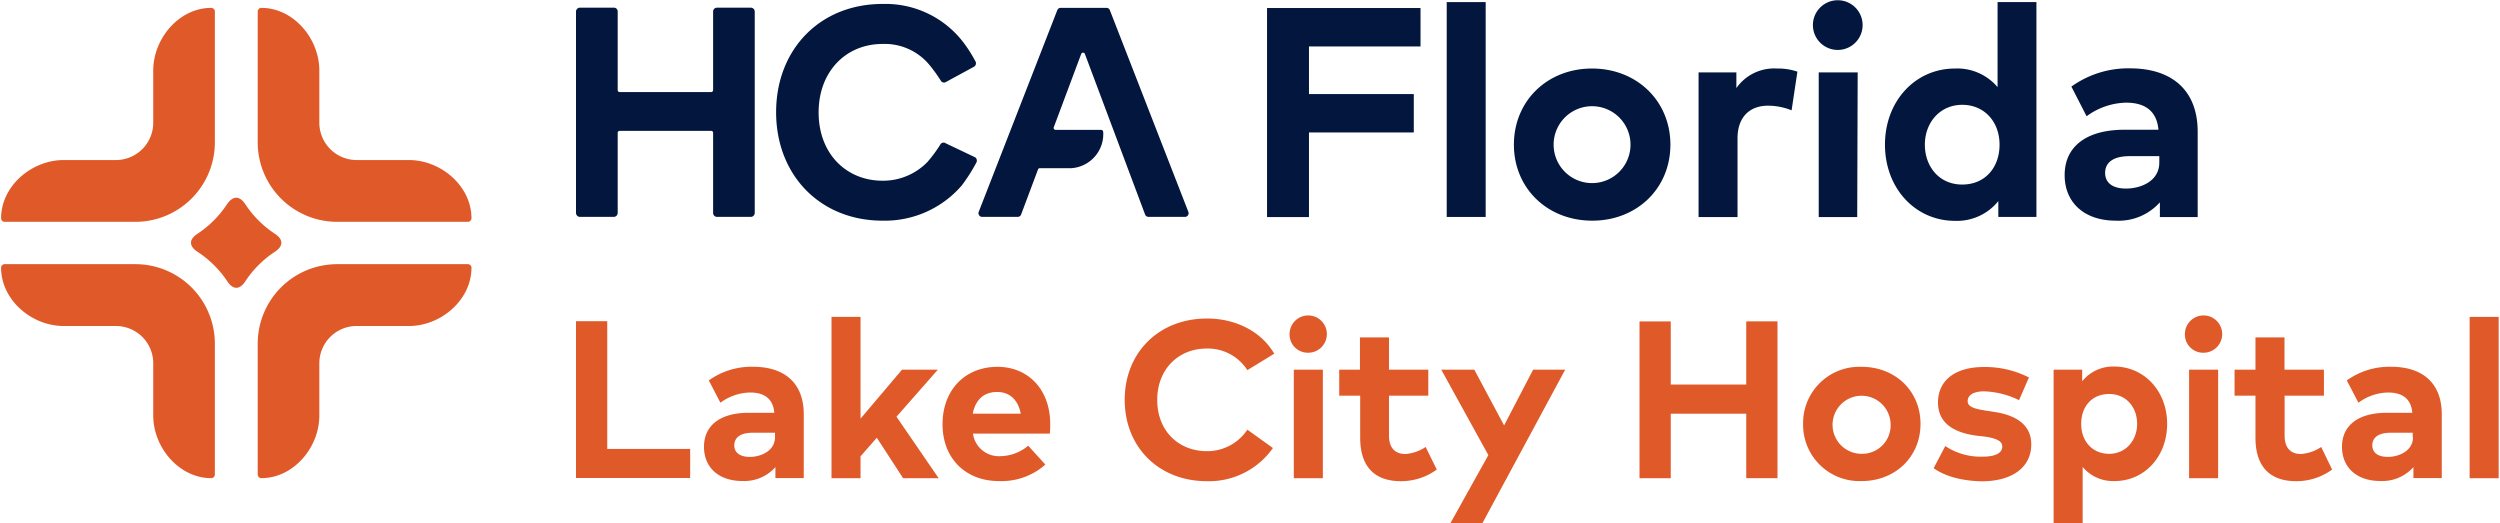
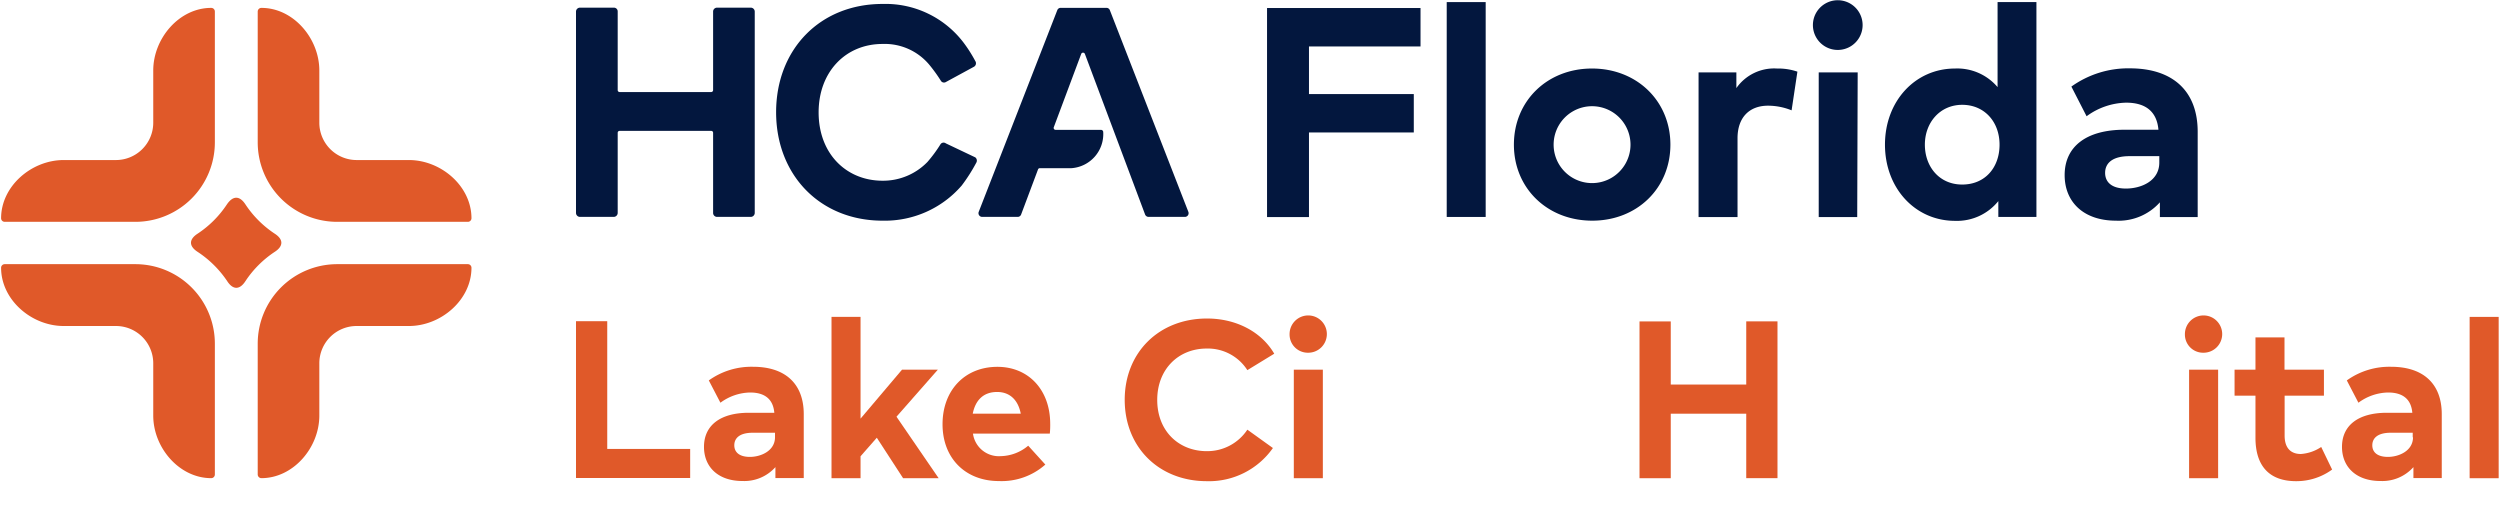
<svg xmlns="http://www.w3.org/2000/svg" width="5.97in" height="1.25in" viewBox="0 0 430.13 90.14">
  <path d="M118.66,77.31v5H99v-27h5.38v22Z" fill="#e05929" />
  <path d="M138.22,71.33v11h-4.88V80.44a7.18,7.18,0,0,1-5.69,2.39c-4.14,0-6.61-2.39-6.61-5.88,0-3.69,2.79-5.87,7.73-5.87h4.38c-.19-2.25-1.54-3.49-4.17-3.49a8.86,8.86,0,0,0-5.11,1.76l-2-3.84a12.57,12.57,0,0,1,7.63-2.35C134.85,63.16,138.22,65.91,138.22,71.33Zm-4.95,4v-.81h-3.84c-2.34,0-3.17,1-3.17,2.16s.83,2,2.69,2S133.27,77.66,133.27,75.29Z" fill="#e05929" />
  <path d="M150.8,75.38,148,78.57v3.78h-5V54.57h5V72.09l7.14-8.43h6.17l-7.12,8.1,7.26,10.59h-6.12Z" fill="#e05929" />
  <path d="M180.59,74.67H167.36a4.5,4.5,0,0,0,4.78,3.88,7.56,7.56,0,0,0,4.73-1.8L179.82,80a11.33,11.33,0,0,1-8,2.84c-5.73,0-9.7-3.9-9.7-9.78s3.86-9.89,9.45-9.89c5.38,0,9.09,4,9.09,9.81A13.9,13.9,0,0,1,180.59,74.67Zm-5-3.43c-.46-2.39-1.91-3.74-4.07-3.74-2.37,0-3.74,1.42-4.2,3.74Z" fill="#e05929" />
  <path d="M193.49,68.85c0-8.12,5.87-14,14.18-14,5,0,9.37,2.28,11.57,6.06l-4.63,2.83a8.08,8.08,0,0,0-7-3.72c-4.9,0-8.52,3.59-8.52,8.84,0,5.42,3.76,8.83,8.52,8.83a8.27,8.27,0,0,0,7-3.7l4.4,3.16a13.44,13.44,0,0,1-11.4,5.71C199.36,82.85,193.49,77,193.49,68.85Z" fill="#e05929" />
  <path d="M221.88,57.54a3.21,3.21,0,1,1,3.2,3.2A3.14,3.14,0,0,1,221.88,57.54Zm5.73,24.81h-5V63.66h5Z" fill="#e05929" />
-   <path d="M247.23,80.86a10.42,10.42,0,0,1-6.19,2c-4.63,0-7-2.62-7-7.47V68.13h-3.61V63.66H234V58.1h5v5.56h6.77v4.47h-6.77V75c0,2.33,1.24,3.18,2.8,3.18a7.15,7.15,0,0,0,3.51-1.21Z" fill="#e05929" />
-   <path d="M269.34,63.66,255.06,90.14h-5.51l6.56-11.77L248,63.66h5.69l5.13,9.6,5-9.6Z" fill="#e05929" />
  <path d="M305.9,55.34v27h-5.38V71.24h-13V82.35h-5.38v-27h5.38V66.22h13V55.34Z" fill="#e05929" />
-   <path d="M310.31,73a9.69,9.69,0,0,1,10.09-9.83c5.82,0,10.13,4.2,10.13,9.83s-4.31,9.84-10.13,9.84A9.7,9.7,0,0,1,310.31,73Zm15.07,0a5,5,0,1,0-5,5.15A4.91,4.91,0,0,0,325.38,73Z" fill="#e05929" />
-   <path d="M332.79,80.63l2-3.82a11,11,0,0,0,6.39,1.83c2.31,0,3.43-.65,3.43-1.75,0-.91-.93-1.41-3.11-1.72L340,75q-6.45-.93-6.46-5.69c0-3.84,3-6.11,7.91-6.11A16.65,16.65,0,0,1,349.2,65l-1.7,3.91a14.78,14.78,0,0,0-6-1.52c-1.91,0-2.85.68-2.85,1.7s1.33,1.33,3,1.6l1.64.25c4.05.64,6.31,2.43,6.31,5.59,0,3.86-3.16,6.35-8.56,6.35C338.55,82.83,335.22,82.35,332.79,80.63Z" fill="#e05929" />
-   <path d="M373,73c0,5.61-3.9,9.84-9.05,9.84a6.84,6.84,0,0,1-5.5-2.43v9.66h-5V63.66h4.92v2a6.82,6.82,0,0,1,5.57-2.54C369.1,63.16,373,67.38,373,73Zm-5.17,0c0-2.85-1.85-5.15-4.82-5.15S358.2,70,358.2,73s1.95,5.15,4.81,5.15S367.83,75.85,367.83,73Z" fill="#e05929" />
  <path d="M376.06,57.54a3.21,3.21,0,1,1,3.2,3.2A3.13,3.13,0,0,1,376.06,57.54Zm5.72,24.81h-5V63.66h5Z" fill="#e05929" />
  <path d="M401.41,80.86a10.43,10.43,0,0,1-6.2,2c-4.62,0-7-2.62-7-7.47V68.13h-3.6V63.66h3.6V58.1h5v5.56H400v4.47h-6.77V75c0,2.33,1.23,3.18,2.79,3.18a7.15,7.15,0,0,0,3.51-1.21Z" fill="#e05929" />
  <path d="M420.29,71.33v11h-4.88V80.44a7.18,7.18,0,0,1-5.69,2.39c-4.14,0-6.61-2.39-6.61-5.88,0-3.69,2.79-5.87,7.73-5.87h4.38c-.19-2.25-1.54-3.49-4.17-3.49a8.84,8.84,0,0,0-5.11,1.76l-2-3.84a12.57,12.57,0,0,1,7.63-2.35C416.92,63.16,420.29,65.91,420.29,71.33Zm-5,4v-.81H411.5c-2.34,0-3.17,1-3.17,2.16s.83,2,2.69,2S415.34,77.66,415.34,75.29Z" fill="#e05929" />
  <path d="M425.09,54.57h5V82.35h-5Z" fill="#e05929" />
  <path d="M10.78,56.14h9a6.42,6.42,0,0,1,6.42,6.42v9c0,5.54,4.49,10.79,10,10.78a.63.63,0,0,0,.61-.64V59.18A13.69,13.69,0,0,0,23.17,45.49H.63A.62.62,0,0,0,0,46.1C0,51.64,5.24,56.14,10.78,56.14Z" fill="#e05929" />
  <path d="M10.78,27.56h9a6.43,6.43,0,0,0,6.42-6.42v-9c0-5.54,4.49-10.8,10-10.78a.62.62,0,0,1,.61.63V24.51A13.69,13.69,0,0,1,23.17,38.2H.63A.62.62,0,0,1,0,37.59C0,32.05,5.24,27.56,10.78,27.56Z" fill="#e05929" />
  <path d="M70.22,56.14h-9a6.42,6.42,0,0,0-6.42,6.42v9c0,5.54-4.49,10.79-10,10.78a.64.64,0,0,1-.61-.64V59.18A13.69,13.69,0,0,1,57.83,45.49H80.37a.62.62,0,0,1,.63.61C81,51.64,75.76,56.14,70.22,56.14Z" fill="#e05929" />
  <path d="M70.22,27.56h-9a6.43,6.43,0,0,1-6.42-6.42v-9c0-5.54-4.49-10.8-10-10.78a.63.63,0,0,0-.61.63V24.51A13.69,13.69,0,0,0,57.83,38.2H80.37a.62.62,0,0,0,.63-.61C81,32.05,75.76,27.56,70.22,27.56Z" fill="#e05929" />
  <path d="M42.09,35.22a17.79,17.79,0,0,0,5,5c1.56,1,1.56,2.17,0,3.17a17.79,17.79,0,0,0-5,5c-1,1.56-2.17,1.56-3.17,0a18.09,18.09,0,0,0-5.05-5c-1.56-1-1.56-2.17,0-3.17a17.79,17.79,0,0,0,5-5C39.92,33.66,41.08,33.66,42.09,35.22Z" fill="#e05929" />
  <path d="M106.51,15.85h15.77a.33.33,0,0,0,.33-.33V2a.67.67,0,0,1,.68-.68h5.81a.68.68,0,0,1,.68.68V36.66a.69.69,0,0,1-.68.69h-5.81a.68.68,0,0,1-.68-.69V22.86a.32.32,0,0,0-.33-.32H106.51a.32.32,0,0,0-.33.32v13.8a.69.69,0,0,1-.69.69h-5.8a.69.69,0,0,1-.69-.69V2a.68.68,0,0,1,.69-.68h5.85a.64.64,0,0,1,.64.64V15.52A.33.33,0,0,0,106.51,15.85Z" fill="#03173e" />
  <path d="M167.54,11.49l-4.82,2.62a.63.63,0,0,1-.87-.17,26,26,0,0,0-2.07-2.86,10,10,0,0,0-8-3.51c-6.33,0-11,4.78-11,11.78,0,7.22,4.86,11.77,11,11.77a10.63,10.63,0,0,0,7.73-3.22,23.36,23.36,0,0,0,2.27-3.08.65.65,0,0,1,.91-.13l5.07,2.41a.71.71,0,0,1,.15.95,28.86,28.86,0,0,1-2.49,3.9A17.49,17.49,0,0,1,151.79,38c-10.75,0-18.33-7.85-18.33-18.67S141,.68,151.79.68A16.88,16.88,0,0,1,165.86,7.5a23.58,23.58,0,0,1,1.89,3A.69.69,0,0,1,167.54,11.49Z" fill="#03173e" />
  <path d="M204.45,36.48,190.93,1.75a.63.63,0,0,0-.59-.4h-7.88a.62.62,0,0,0-.58.4L168.35,36.48a.64.64,0,0,0,.59.87h6.12a.63.63,0,0,0,.59-.41l2.91-7.76a.33.33,0,0,1,.31-.22h5.45a5.89,5.89,0,0,0,5.47-6.22.39.39,0,0,0-.4-.38h-7.8a.33.33,0,0,1-.31-.46L186,9.28a.34.34,0,0,1,.63,0L197,36.94a.65.65,0,0,0,.59.41h6.3A.64.64,0,0,0,204.45,36.48Z" fill="#03173e" />
  <path d="M225.22,8v8.2h18.05v6.61H225.22V37.38H218v-36h26.43V8Z" fill="#03173e" />
  <path d="M248.94.36h6.71v37h-6.71Z" fill="#03173e" />
  <path d="M260.51,24.91c0-7.5,5.71-13.11,13.45-13.11s13.5,5.61,13.5,13.11S281.73,38,274,38,260.51,32.42,260.51,24.91Zm20.08,0a6.62,6.62,0,1,0-13.24,0,6.62,6.62,0,1,0,13.24,0Z" fill="#03173e" />
  <path d="M309.33,12.34l-1,6.66a10.84,10.84,0,0,0-4.06-.8c-3.19,0-5.25,2-5.25,5.61V37.38h-6.71V12.47h6.51v2.7a7.94,7.94,0,0,1,7-3.37A10.23,10.23,0,0,1,309.33,12.34Z" fill="#03173e" />
  <path d="M312,4.32a4.28,4.28,0,1,1,8.56,0,4.28,4.28,0,0,1-8.56,0Zm7.63,33.06H313V12.47h6.71Z" fill="#03173e" />
  <path d="M350.49.36v37h-6.56V34.63a9.14,9.14,0,0,1-7.46,3.4c-6.86,0-12.06-5.63-12.06-13.12s5.2-13.11,12.06-13.11A9.1,9.1,0,0,1,343.8,15V.36Zm-6.35,24.55c0-3.93-2.6-6.86-6.43-6.86s-6.43,3.06-6.43,6.86,2.49,6.87,6.43,6.87S344.14,28.85,344.14,24.91Z" fill="#03173e" />
  <path d="M378.26,22.7V37.38h-6.51V34.84A9.53,9.53,0,0,1,364.17,38c-5.53,0-8.82-3.19-8.82-7.85,0-4.91,3.73-7.81,10.31-7.81h5.84c-.26-3-2.06-4.66-5.56-4.66a11.86,11.86,0,0,0-6.81,2.34l-2.62-5.11a16.82,16.82,0,0,1,10.18-3.14C373.76,11.8,378.26,15.48,378.26,22.7ZM371.65,28V26.89h-5.12c-3.11,0-4.21,1.32-4.21,2.88s1.1,2.7,3.57,2.7C368.57,32.47,371.65,31.14,371.65,28Z" fill="#03173e" />
</svg>